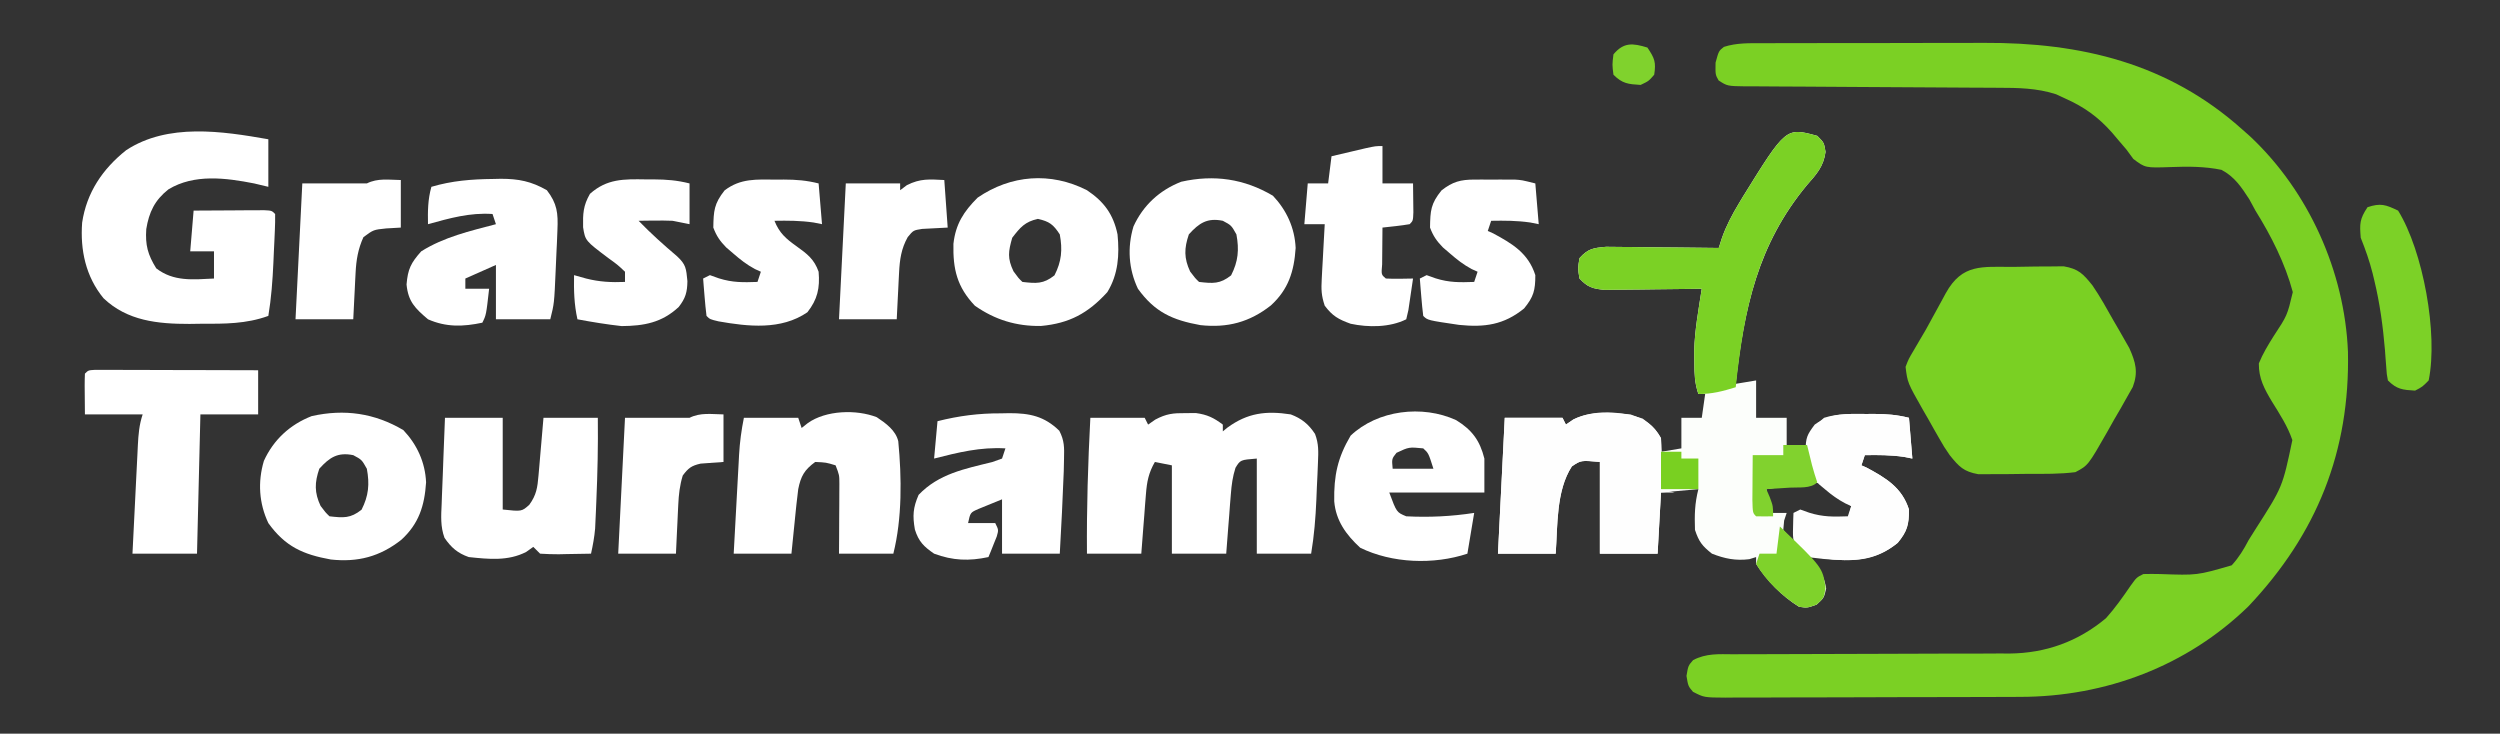
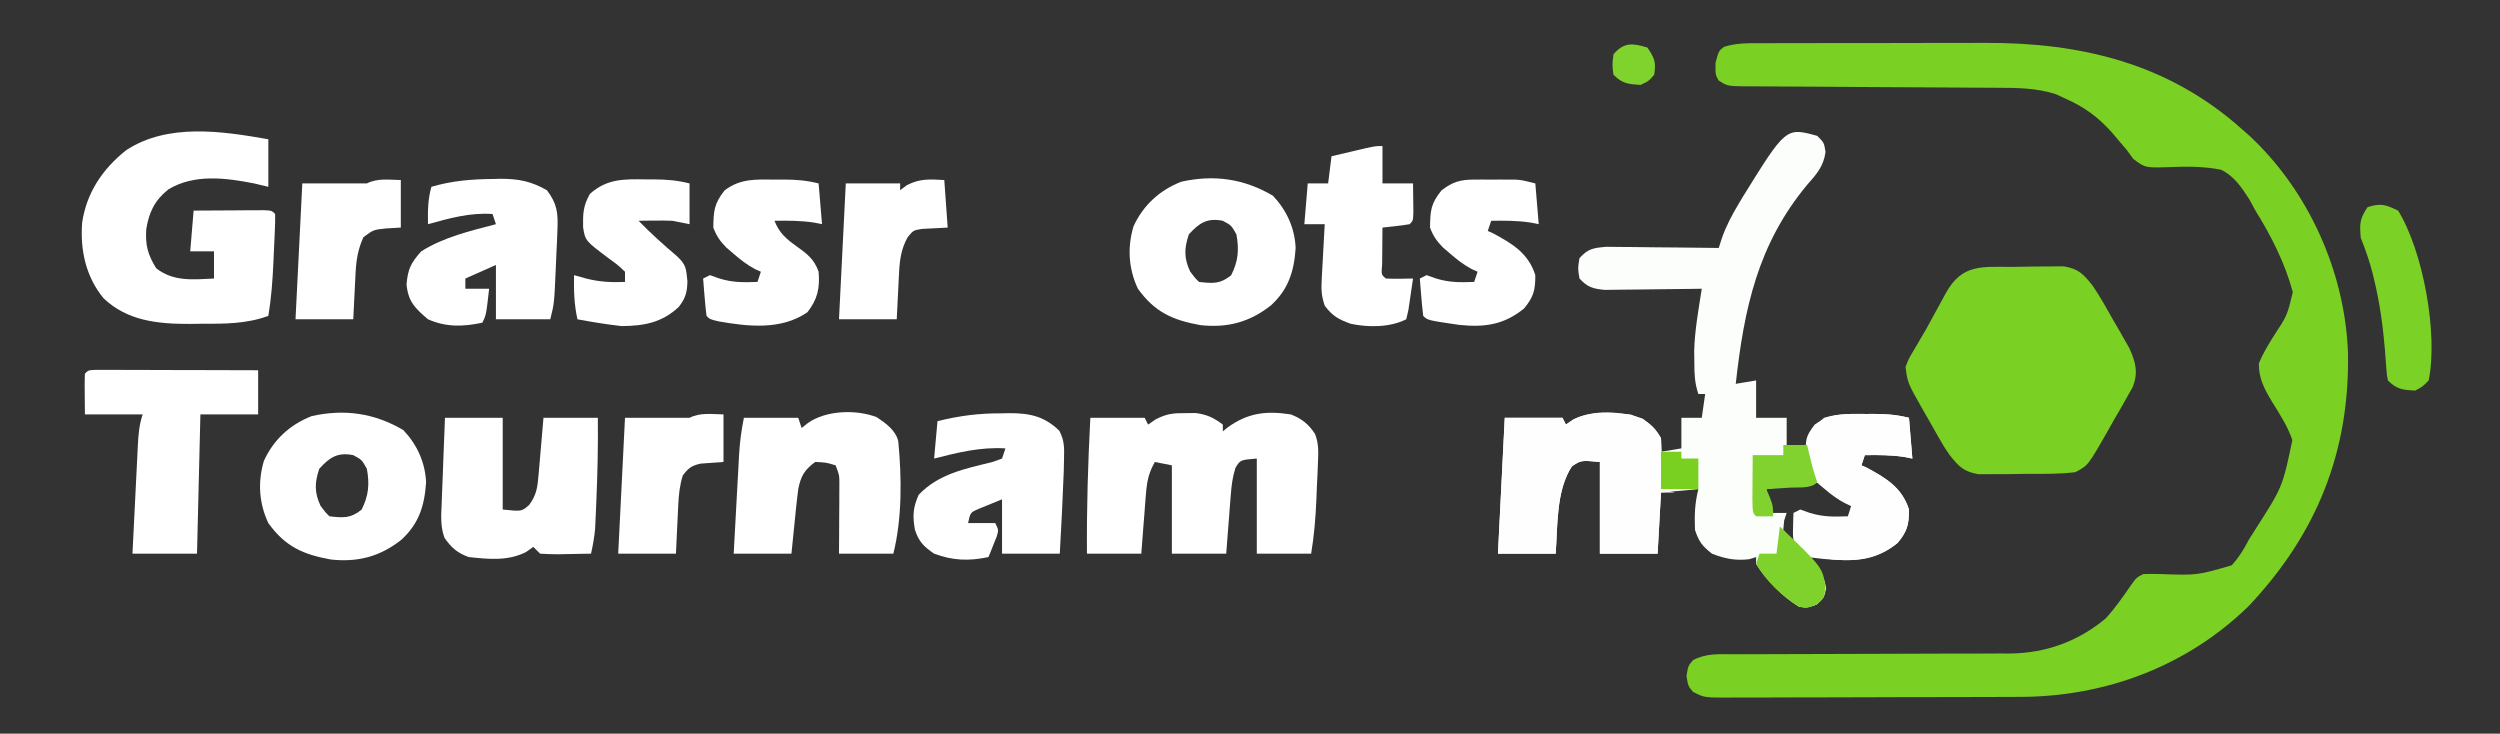
<svg xmlns="http://www.w3.org/2000/svg" version="1.1" width="736" height="216">
  <rect width="100%" height="100%" fill="#333333" stroke="none" />
  <path d="M0 0 C1.321 -0.008 1.321 -0.008 2.668 -0.015 C5.584 -0.029 8.499 -0.028 11.415 -0.026 C13.454 -0.03 15.493 -0.034 17.531 -0.039 C21.814 -0.047 26.097 -0.046 30.38 -0.041 C35.825 -0.035 41.268 -0.052 46.712 -0.075 C50.931 -0.09 55.15 -0.091 59.368 -0.088 C61.372 -0.088 63.376 -0.093 65.38 -0.104 C93.899 -0.23 119.545 5.88 141.279 25.275 C142.098 26 142.918 26.726 143.763 27.474 C160.95 43.62 171.555 67.224 172.517 90.822 C173.14 120.077 163.415 144.439 143.216 165.775 C125.109 183.408 101.135 192.406 76 192.436 C74.487 192.443 74.487 192.443 72.943 192.451 C69.624 192.465 66.305 192.472 62.986 192.478 C60.673 192.484 58.361 192.489 56.049 192.495 C51.212 192.506 46.374 192.511 41.537 192.515 C35.332 192.52 29.128 192.544 22.924 192.573 C18.154 192.591 13.383 192.597 8.612 192.598 C6.324 192.601 4.036 192.609 1.748 192.622 C-1.445 192.639 -4.638 192.638 -7.832 192.631 C-9.252 192.645 -9.252 192.645 -10.702 192.659 C-17.055 192.618 -17.055 192.618 -20.308 190.94 C-21.721 189.275 -21.721 189.275 -22.221 186.275 C-21.721 183.275 -21.721 183.275 -20.271 181.611 C-16.396 179.58 -12.744 179.86 -8.43 179.89 C-7.019 179.882 -7.019 179.882 -5.58 179.874 C-3.539 179.864 -1.497 179.861 0.545 179.864 C3.783 179.868 7.02 179.854 10.258 179.836 C17.14 179.799 24.022 179.785 30.904 179.775 C38.86 179.763 46.816 179.741 54.772 179.695 C57.95 179.681 61.128 179.685 64.307 179.69 C66.275 179.681 68.243 179.671 70.211 179.659 C71.085 179.666 71.959 179.672 72.86 179.678 C83.558 179.573 93.041 176.159 101.279 169.275 C103.96 166.286 106.231 163.06 108.501 159.751 C110.279 157.275 110.279 157.275 112.279 156.275 C113.926 156.228 115.576 156.237 117.224 156.275 C128.095 156.665 128.095 156.665 138.298 153.7 C140.431 151.35 141.811 149.09 143.279 146.275 C143.954 145.201 144.63 144.127 145.325 143.021 C153.257 130.649 153.257 130.649 156.15 116.837 C154.755 112.735 152.431 109.196 150.161 105.534 C147.897 101.753 146.245 98.721 146.279 94.275 C147.439 91.397 149.007 88.836 150.654 86.212 C154.64 80.164 154.64 80.164 156.279 73.275 C154.018 64.793 149.902 56.699 145.279 49.275 C144.686 48.18 144.093 47.086 143.482 45.958 C141.148 42.351 139.114 39.29 135.279 37.275 C130.34 36.263 125.412 36.261 120.39 36.458 C112.873 36.718 112.873 36.718 109.345 34.083 C108.663 33.156 107.981 32.23 107.279 31.275 C106.572 30.45 105.866 29.625 105.138 28.775 C104.442 27.95 103.746 27.125 103.029 26.275 C98.909 21.661 94.9 18.783 89.279 16.275 C88.392 15.862 87.505 15.45 86.591 15.025 C80.944 13.193 75.344 13.125 69.475 13.117 C68.611 13.112 67.747 13.107 66.857 13.102 C64.989 13.091 63.121 13.082 61.253 13.075 C58.299 13.064 55.345 13.044 52.39 13.022 C43.994 12.961 35.597 12.907 27.2 12.873 C22.058 12.852 16.916 12.817 11.774 12.773 C9.814 12.758 7.854 12.75 5.895 12.746 C3.161 12.742 0.428 12.718 -2.306 12.691 C-3.118 12.694 -3.93 12.697 -4.767 12.7 C-10.184 12.62 -10.184 12.62 -12.751 10.971 C-13.721 9.275 -13.721 9.275 -13.659 5.712 C-12.721 2.275 -12.721 2.275 -11.208 1.077 C-7.507 -0.117 -3.849 -0.012 0 0 Z " fill="#7BD024" transform="translate(518.721,12.725)" />
  <path d="M0 0 C2 2 2 2 2.438 4.723 C1.864 9.02 -0.231 11.297 -3 14.438 C-17.526 31.943 -21.531 50.805 -24 73 C-22.02 72.67 -20.04 72.34 -18 72 C-18 75.63 -18 79.26 -18 83 C-15.03 83 -12.06 83 -9 83 C-9 85.64 -9 88.28 -9 91 C-7.02 91 -5.04 91 -3 91 C-2.917 90.422 -2.835 89.845 -2.75 89.25 C-1.768 86.304 -0.377 84.97 2 83 C6.103 81.686 10.235 81.853 14.5 81.875 C15.639 81.869 15.639 81.869 16.801 81.863 C20.435 81.87 23.451 82.113 27 83 C27.495 88.94 27.495 88.94 28 95 C27.175 94.835 26.35 94.67 25.5 94.5 C21.587 93.941 17.948 93.932 14 94 C13.505 95.485 13.505 95.485 13 97 C13.516 97.227 14.031 97.454 14.562 97.688 C20.265 100.758 24.931 103.534 27 110 C27 114.44 26.521 116.366 23.688 119.812 C17.035 125.228 10.244 125.312 1.938 124.562 C0.291 124.384 -1.356 124.2 -3 124 C-2.175 124.866 -1.35 125.733 -0.5 126.625 C1.485 129.024 2.002 130.01 2.625 133.188 C2 136 2 136 -0.188 138 C-3 139 -3 139 -5.375 138.625 C-10.349 135.546 -14.876 130.962 -18 126 C-18 125.34 -18 124.68 -18 124 C-18.99 124.309 -18.99 124.309 -20 124.625 C-24.012 125.126 -27.248 124.476 -31 123 C-33.894 120.7 -34.828 119.517 -36 116 C-36.142 111.541 -36.087 108.348 -35 104 C-38.63 104.33 -42.26 104.66 -46 105 C-46.33 110.94 -46.66 116.88 -47 123 C-52.61 123 -58.22 123 -64 123 C-64 114.09 -64 105.18 -64 96 C-69.57 95.496 -69.57 95.496 -72.25 97.312 C-76.897 104.448 -76.418 114.757 -77 123 C-82.61 123 -88.22 123 -94 123 C-93.34 109.8 -92.68 96.6 -92 83 C-86.39 83 -80.78 83 -75 83 C-74.505 83.99 -74.505 83.99 -74 85 C-73.278 84.505 -72.556 84.01 -71.812 83.5 C-66.628 80.902 -60.623 81.471 -55 82 C-50.778 83.456 -48.162 85.036 -46 89 C-46 90.32 -46 91.64 -46 93 C-43.03 92.505 -43.03 92.505 -40 92 C-40 89.03 -40 86.06 -40 83 C-38.02 83 -36.04 83 -34 83 C-33.67 80.69 -33.34 78.38 -33 76 C-33.66 76 -34.32 76 -35 76 C-36.104 72.689 -36.168 70.174 -36.188 66.688 C-36.202 65.578 -36.216 64.468 -36.23 63.324 C-36.071 57.17 -34.937 51.073 -34 45 C-35.423 45.024 -35.423 45.024 -36.874 45.048 C-40.4 45.099 -43.926 45.136 -47.452 45.165 C-48.977 45.18 -50.502 45.2 -52.026 45.226 C-54.221 45.263 -56.415 45.28 -58.609 45.293 C-59.929 45.309 -61.249 45.324 -62.608 45.341 C-66.155 44.984 -67.58 44.574 -70 42 C-70.5 39 -70.5 39 -70 36 C-67.482 33.2 -65.944 32.995 -62.149 32.659 C-60.605 32.66 -59.06 32.677 -57.516 32.707 C-56.7 32.711 -55.884 32.716 -55.044 32.72 C-52.446 32.737 -49.848 32.774 -47.25 32.812 C-45.486 32.828 -43.721 32.841 -41.957 32.854 C-37.638 32.887 -33.319 32.938 -29 33 C-28.707 32.081 -28.413 31.162 -28.111 30.215 C-26.828 26.501 -25.07 23.232 -23.062 19.875 C-22.676 19.228 -22.289 18.58 -21.89 17.914 C-9.219 -2.535 -9.219 -2.535 0 0 Z M-8.125 103 C-10.047 103.278 -10.047 103.278 -12.008 103.562 C-13.489 103.779 -13.489 103.779 -15 104 C-14.344 107.61 -14.344 107.61 -13 111 C-11.68 111 -10.36 111 -9 111 C-9.248 111.743 -9.495 112.485 -9.75 113.25 C-9.832 114.157 -9.915 115.065 -10 116 C-8.166 118.335 -8.166 118.335 -6 120 C-6 117.03 -6 114.06 -6 111 C-5.01 111.33 -4.02 111.66 -3 112 C1.086 113.187 4.763 113.149 9 113 C9.33 111.68 9.66 110.36 10 109 C8.546 107.828 7.087 106.662 5.625 105.5 C4.813 104.85 4.001 104.201 3.164 103.531 C-0.44 100.981 -3.882 102.383 -8.125 103 Z " fill="#FCFEFB" transform="translate(535,40)" />
  <path d="M0 0 C2.237 -0.012 4.472 -0.061 6.708 -0.112 C8.137 -0.121 9.565 -0.128 10.994 -0.133 C12.289 -0.147 13.584 -0.16 14.919 -0.174 C19.298 0.585 20.622 2.006 23.376 5.426 C25.683 8.775 27.63 12.322 29.626 15.863 C30.439 17.256 30.439 17.256 31.267 18.677 C31.783 19.583 32.298 20.489 32.83 21.422 C33.295 22.238 33.761 23.055 34.241 23.896 C36.117 28.074 36.923 30.982 35.268 35.354 C34.419 36.849 34.419 36.849 33.552 38.375 C32.935 39.47 32.319 40.565 31.683 41.693 C31.025 42.822 30.367 43.95 29.689 45.113 C29.05 46.253 28.412 47.393 27.753 48.568 C22.11 58.449 22.11 58.449 18.376 60.426 C13.824 61.003 9.261 60.941 4.677 60.927 C2.449 60.926 0.224 60.967 -2.004 61.011 C-3.428 61.017 -4.852 61.019 -6.276 61.019 C-7.565 61.026 -8.854 61.033 -10.182 61.041 C-14.541 60.262 -15.876 58.833 -18.624 55.426 C-20.277 53.01 -20.277 53.01 -21.702 50.519 C-22.222 49.61 -22.743 48.702 -23.28 47.765 C-23.806 46.828 -24.332 45.891 -24.874 44.926 C-25.415 43.988 -25.956 43.051 -26.514 42.086 C-31.057 34.078 -31.057 34.078 -31.624 29.426 C-30.725 27.094 -30.725 27.094 -29.249 24.613 C-28.698 23.669 -28.148 22.726 -27.581 21.754 C-26.612 20.106 -26.612 20.106 -25.624 18.426 C-24.852 17.027 -24.085 15.626 -23.323 14.222 C-22.527 12.769 -21.732 11.316 -20.936 9.863 C-20.556 9.16 -20.176 8.457 -19.784 7.733 C-14.915 -1.037 -9.059 0.023 0 0 Z " fill="#7AD023" transform="translate(592.624,78.574)" />
  <path d="M0 0 C1.011 -0.008 2.021 -0.015 3.062 -0.023 C6.395 0.429 8.326 1.359 11 3.375 C11 4.035 11 4.695 11 5.375 C11.438 5.014 11.877 4.653 12.328 4.281 C18.304 -0.091 23.725 -0.739 31 0.375 C34.188 1.583 36.257 3.236 38.148 6.135 C39.257 9.051 39.145 11.347 39.012 14.461 C38.965 15.639 38.918 16.817 38.869 18.031 C38.809 19.258 38.749 20.486 38.688 21.75 C38.639 22.969 38.591 24.189 38.541 25.445 C38.306 30.888 37.899 35.981 37 41.375 C31.72 41.375 26.44 41.375 21 41.375 C21 32.135 21 22.895 21 13.375 C16.155 13.761 16.155 13.761 14.727 16.099 C13.894 18.706 13.58 21.067 13.367 23.797 C13.283 24.822 13.2 25.846 13.113 26.902 C13.035 27.966 12.956 29.029 12.875 30.125 C12.789 31.204 12.702 32.283 12.613 33.395 C12.401 36.054 12.2 38.714 12 41.375 C6.72 41.375 1.44 41.375 -4 41.375 C-4 32.795 -4 24.215 -4 15.375 C-6.475 14.88 -6.475 14.88 -9 14.375 C-10.838 17.553 -11.349 20.152 -11.633 23.797 C-11.717 24.822 -11.8 25.846 -11.887 26.902 C-12.005 28.498 -12.005 28.498 -12.125 30.125 C-12.211 31.204 -12.298 32.283 -12.387 33.395 C-12.599 36.054 -12.8 38.714 -13 41.375 C-18.28 41.375 -23.56 41.375 -29 41.375 C-29.11 28.003 -28.699 14.728 -28 1.375 C-22.72 1.375 -17.44 1.375 -12 1.375 C-11.67 2.035 -11.34 2.695 -11 3.375 C-10.299 2.888 -9.598 2.4 -8.875 1.898 C-5.627 0.177 -3.648 -0.028 0 0 Z " fill="#FFFFFF" transform="translate(349,121.625)" />
  <path d="M0 0 C0 4.62 0 9.24 0 14 C-1.382 13.67 -2.764 13.34 -4.188 13 C-12.557 11.362 -21.814 10.144 -29.414 14.746 C-33.46 17.945 -35.125 21.462 -35.938 26.438 C-36.256 31.159 -35.5 33.968 -33 38 C-27.889 41.961 -22.162 41.296 -16 41 C-16 38.36 -16 35.72 -16 33 C-18.31 33 -20.62 33 -23 33 C-22.67 29.04 -22.34 25.08 -22 21 C-18.187 20.973 -14.375 20.953 -10.562 20.938 C-9.474 20.929 -8.385 20.921 -7.264 20.912 C-6.229 20.909 -5.195 20.906 -4.129 20.902 C-3.171 20.897 -2.212 20.892 -1.225 20.886 C1 21 1 21 2 22 C2.029 23.628 1.987 25.257 1.914 26.883 C1.87 27.886 1.826 28.889 1.781 29.922 C1.73 30.979 1.678 32.036 1.625 33.125 C1.581 34.159 1.537 35.193 1.492 36.258 C1.248 41.567 0.876 46.757 0 52 C-6.566 54.385 -12.879 54.332 -19.812 54.312 C-20.937 54.329 -22.062 54.345 -23.221 54.361 C-32.537 54.367 -41.519 53.491 -48.531 46.793 C-53.765 40.404 -55.417 32.617 -54.816 24.527 C-53.49 15.678 -48.807 8.754 -41.855 3.215 C-29.578 -4.823 -13.592 -2.39 0 0 Z " fill="#FFFFFF" transform="translate(79,41)" />
  <path d="M0 0 C2.515 1.854 3.821 3.043 5.375 5.75 C5.588 8.423 5.66 10.843 5.562 13.5 C5.542 14.546 5.542 14.546 5.521 15.613 C5.486 17.326 5.432 19.038 5.375 20.75 C6.695 21.08 8.015 21.41 9.375 21.75 C8.055 21.75 6.735 21.75 5.375 21.75 C5.045 27.69 4.715 33.63 4.375 39.75 C-1.235 39.75 -6.845 39.75 -12.625 39.75 C-12.625 30.84 -12.625 21.93 -12.625 12.75 C-18.195 12.246 -18.195 12.246 -20.875 14.062 C-25.522 21.198 -25.043 31.507 -25.625 39.75 C-31.235 39.75 -36.845 39.75 -42.625 39.75 C-41.965 26.55 -41.305 13.35 -40.625 -0.25 C-35.015 -0.25 -29.405 -0.25 -23.625 -0.25 C-23.295 0.41 -22.965 1.07 -22.625 1.75 C-21.903 1.255 -21.181 0.76 -20.438 0.25 C-14.328 -2.812 -6.271 -2.162 0 0 Z " fill="#FEFEFE" transform="translate(483.625,123.25)" />
  <path d="M0 0 C2.686 1.798 5.572 3.861 6.332 7.074 C7.358 17.738 7.493 29.735 4.883 40.176 C-0.397 40.176 -5.677 40.176 -11.117 40.176 C-11.1 37.738 -11.1 37.738 -11.082 35.25 C-11.073 33.121 -11.064 30.992 -11.055 28.863 C-11.046 27.791 -11.038 26.72 -11.029 25.615 C-11.026 24.587 -11.023 23.559 -11.02 22.5 C-11.014 21.552 -11.009 20.604 -11.004 19.628 C-11.012 17.037 -11.012 17.037 -12.117 14.176 C-14.918 13.319 -14.918 13.319 -18.117 13.176 C-21.323 15.515 -22.358 17.382 -23.117 21.176 C-23.322 22.688 -23.498 24.204 -23.652 25.723 C-23.739 26.567 -23.826 27.411 -23.916 28.281 C-24.003 29.154 -24.09 30.027 -24.18 30.926 C-24.271 31.814 -24.361 32.702 -24.455 33.617 C-24.678 35.803 -24.898 37.989 -25.117 40.176 C-30.727 40.176 -36.337 40.176 -42.117 40.176 C-41.854 35.283 -41.589 30.39 -41.318 25.497 C-41.226 23.833 -41.136 22.17 -41.047 20.507 C-40.919 18.111 -40.786 15.716 -40.652 13.32 C-40.614 12.581 -40.575 11.841 -40.535 11.079 C-40.32 7.312 -39.862 3.898 -39.117 0.176 C-33.837 0.176 -28.557 0.176 -23.117 0.176 C-22.787 1.166 -22.457 2.156 -22.117 3.176 C-21.519 2.701 -20.921 2.227 -20.305 1.738 C-14.996 -2.054 -6.021 -2.344 0 0 Z " fill="#FFFFFF" transform="translate(258.117,122.824)" />
  <path d="M0 0 C5.61 0 11.22 0 17 0 C17 8.91 17 17.82 17 27 C22.582 27.604 22.582 27.604 24.812 25.625 C26.936 22.719 27.229 20.539 27.535 16.992 C27.622 16.006 27.709 15.02 27.799 14.004 C27.886 12.971 27.973 11.939 28.062 10.875 C28.153 9.835 28.244 8.794 28.338 7.723 C28.562 5.149 28.782 2.574 29 0 C34.28 0 39.56 0 45 0 C45.1 8.186 44.918 16.322 44.562 24.5 C44.523 25.455 44.484 26.411 44.444 27.395 C44.402 28.306 44.36 29.217 44.316 30.156 C44.28 30.969 44.243 31.782 44.205 32.619 C43.988 35.136 43.539 37.534 43 40 C40.541 40.054 38.084 40.094 35.625 40.125 C34.926 40.142 34.228 40.159 33.508 40.176 C31.671 40.193 29.834 40.103 28 40 C27.34 39.34 26.68 38.68 26 38 C25.318 38.486 24.636 38.972 23.934 39.473 C18.629 42.235 12.829 41.622 7 41 C3.738 39.858 1.836 38.219 -0.142 35.335 C-1.361 32.017 -1.136 28.865 -0.977 25.391 C-0.952 24.664 -0.927 23.937 -0.901 23.188 C-0.819 20.875 -0.722 18.563 -0.625 16.25 C-0.567 14.678 -0.509 13.107 -0.453 11.535 C-0.315 7.689 -0.157 3.845 0 0 Z " fill="#FFFFFF" transform="translate(131,123)" />
-   <path d="M0 0 C2 2 2 2 2.438 4.723 C1.864 9.02 -0.231 11.297 -3 14.438 C-17.862 32.347 -21.596 51.349 -24 74 C-27.877 75.193 -30.916 76 -35 76 C-36.104 72.689 -36.168 70.174 -36.188 66.688 C-36.202 65.578 -36.216 64.468 -36.23 63.324 C-36.071 57.17 -34.937 51.073 -34 45 C-35.423 45.024 -35.423 45.024 -36.874 45.048 C-40.4 45.099 -43.926 45.136 -47.452 45.165 C-48.977 45.18 -50.502 45.2 -52.026 45.226 C-54.221 45.263 -56.415 45.28 -58.609 45.293 C-59.929 45.309 -61.249 45.324 -62.608 45.341 C-66.155 44.984 -67.58 44.574 -70 42 C-70.5 39 -70.5 39 -70 36 C-67.482 33.2 -65.944 32.995 -62.149 32.659 C-60.605 32.66 -59.06 32.677 -57.516 32.707 C-56.7 32.711 -55.884 32.716 -55.044 32.72 C-52.446 32.737 -49.848 32.774 -47.25 32.812 C-45.486 32.828 -43.721 32.841 -41.957 32.854 C-37.638 32.887 -33.319 32.938 -29 33 C-28.707 32.081 -28.413 31.162 -28.111 30.215 C-26.828 26.501 -25.07 23.232 -23.062 19.875 C-22.676 19.228 -22.289 18.58 -21.89 17.914 C-9.219 -2.535 -9.219 -2.535 0 0 Z " fill="#7BD125" transform="translate(535,40)" />
-   <path d="M0 0 C5.011 3.34 7.778 7.107 9 13 C9.591 19.042 9.23 24.738 6 30 C0.333 36.231 -5.189 39.201 -13.535 39.965 C-20.823 40.069 -27.064 38.155 -33 34 C-38.26 28.456 -39.473 23.248 -39.312 15.785 C-38.658 9.948 -36.286 6.286 -32.188 2.188 C-22.429 -4.509 -10.732 -5.464 0 0 Z M-22 14 C-23.161 18.063 -23.46 20.037 -21.625 23.875 C-20.172 25.872 -20.172 25.872 -19 27 C-14.932 27.461 -12.83 27.66 -9.562 25.062 C-7.464 20.95 -7.163 17.533 -8 13 C-9.939 10.055 -11.024 9.225 -14.438 8.438 C-18.243 9.273 -19.655 10.938 -22 14 Z " fill="#FFFFFF" transform="translate(320,56)" />
  <path d="M0 0 C4.024 4.247 6.428 9.483 6.688 15.375 C6.235 22.269 4.569 27.589 -0.625 32.312 C-6.895 37.24 -13.385 38.957 -21.344 38.094 C-29.524 36.615 -34.761 34.304 -39.75 27.375 C-42.504 21.55 -42.904 15.263 -41.062 9.059 C-38.239 2.858 -33.4 -1.625 -26.996 -4.121 C-17.305 -6.295 -8.439 -4.987 0 0 Z M-24.75 11.375 C-26.148 15.457 -26.209 18.394 -24.375 22.312 C-22.914 24.251 -22.914 24.251 -21.75 25.375 C-17.682 25.836 -15.58 26.035 -12.312 23.438 C-10.214 19.325 -9.913 15.908 -10.75 11.375 C-12.253 8.703 -12.253 8.703 -14.75 7.375 C-19.296 6.442 -21.722 8.01 -24.75 11.375 Z " fill="#FFFFFF" transform="translate(118.75,126.625)" />
  <path d="M0 0 C4.024 4.247 6.428 9.483 6.688 15.375 C6.235 22.269 4.569 27.589 -0.625 32.312 C-6.895 37.24 -13.385 38.957 -21.344 38.094 C-29.524 36.615 -34.761 34.304 -39.75 27.375 C-42.504 21.55 -42.904 15.263 -41.062 9.059 C-38.239 2.858 -33.4 -1.625 -26.996 -4.121 C-17.305 -6.295 -8.439 -4.987 0 0 Z M-24.75 11.375 C-26.148 15.457 -26.209 18.394 -24.375 22.312 C-22.914 24.251 -22.914 24.251 -21.75 25.375 C-17.682 25.836 -15.58 26.035 -12.312 23.438 C-10.214 19.325 -9.913 15.908 -10.75 11.375 C-12.253 8.703 -12.253 8.703 -14.75 7.375 C-19.296 6.442 -21.722 8.01 -24.75 11.375 Z " fill="#FFFFFF" transform="translate(374.75,57.625)" />
  <path d="M0 0 C0.886 0.002 1.772 0.004 2.685 0.007 C3.686 0.007 4.687 0.007 5.718 0.007 C6.807 0.012 7.895 0.017 9.017 0.023 C10.679 0.025 10.679 0.025 12.375 0.027 C15.932 0.033 19.488 0.045 23.044 0.058 C25.448 0.063 27.853 0.067 30.257 0.071 C36.165 0.082 42.073 0.1 47.982 0.12 C47.982 4.41 47.982 8.7 47.982 13.12 C42.372 13.12 36.762 13.12 30.982 13.12 C30.652 26.65 30.322 40.18 29.982 54.12 C23.712 54.12 17.442 54.12 10.982 54.12 C11.244 48.763 11.509 43.406 11.781 38.05 C11.873 36.227 11.963 34.405 12.052 32.582 C12.179 29.963 12.312 27.344 12.446 24.726 C12.485 23.91 12.524 23.094 12.563 22.254 C12.734 19.006 12.948 16.221 13.982 13.12 C8.372 13.12 2.762 13.12 -3.018 13.12 C-3.116 3.843 -3.116 3.843 -3.018 1.12 C-2.018 0.12 -2.018 0.12 0 0 Z " fill="#FFFFFF" transform="translate(28.018,108.88)" />
  <path d="M0 0 C0.815 -0.016 1.631 -0.032 2.471 -0.049 C8.419 -0.054 12.747 0.812 17.172 5.125 C18.68 8.017 18.641 10.054 18.562 13.312 C18.524 15.142 18.524 15.142 18.484 17.008 C18.183 25.114 17.769 33.214 17.312 41.312 C11.703 41.312 6.093 41.312 0.312 41.312 C0.312 36.032 0.312 30.753 0.312 25.312 C-1.884 26.21 -1.884 26.21 -4.125 27.125 C-4.949 27.461 -5.772 27.798 -6.621 28.145 C-9.021 29.197 -9.021 29.197 -9.688 32.312 C-7.048 32.312 -4.407 32.312 -1.688 32.312 C-0.688 34.312 -0.688 34.312 -1.246 36.258 C-1.536 36.977 -1.826 37.696 -2.125 38.438 C-2.412 39.162 -2.7 39.886 -2.996 40.633 C-3.224 41.187 -3.452 41.741 -3.688 42.312 C-9.406 43.529 -14.16 43.372 -19.688 41.312 C-22.727 39.223 -24.242 37.74 -25.348 34.195 C-26.05 30.144 -25.907 27.818 -24.25 24 C-18.327 17.788 -10.655 16.338 -2.566 14.34 C-1.616 14.001 -0.666 13.662 0.312 13.312 C0.642 12.322 0.973 11.332 1.312 10.312 C-6.037 9.88 -12.59 11.495 -19.688 13.312 C-19.358 9.682 -19.027 6.053 -18.688 2.312 C-12.338 0.714 -6.538 -0.026 0 0 Z " fill="#FFFFFF" transform="translate(294.688,121.688)" />
  <path d="M0 0 C0.764 -0.017 1.527 -0.035 2.314 -0.053 C7.565 -0.048 11.286 0.686 15.875 3.312 C18.918 7.265 19.201 10.088 18.984 15.004 C18.934 16.278 18.884 17.552 18.832 18.865 C18.798 19.524 18.764 20.182 18.729 20.86 C18.625 22.872 18.543 24.884 18.465 26.896 C18.04 36.652 18.04 36.652 16.875 41.312 C11.595 41.312 6.315 41.312 0.875 41.312 C0.875 36.032 0.875 30.753 0.875 25.312 C-2.095 26.633 -5.065 27.953 -8.125 29.312 C-8.125 30.302 -8.125 31.293 -8.125 32.312 C-5.815 32.312 -3.505 32.312 -1.125 32.312 C-2 40.062 -2 40.062 -3.125 42.312 C-8.794 43.506 -13.74 43.683 -19.125 41.312 C-22.944 38.062 -24.955 36.082 -25.438 31.062 C-25.058 26.509 -24.153 24.719 -21.125 21.312 C-14.389 17.071 -6.76 15.328 0.875 13.312 C0.545 12.322 0.215 11.332 -0.125 10.312 C-6.8 9.857 -12.719 11.545 -19.125 13.312 C-19.199 9.443 -19.172 6.039 -18.125 2.312 C-12.052 0.513 -6.295 0.067 0 0 Z " fill="#FFFFFF" transform="translate(145.125,52.688)" />
-   <path d="M0 0 C4.674 2.875 6.978 5.974 8.312 11.312 C8.312 14.613 8.312 17.913 8.312 21.312 C-0.927 21.312 -10.168 21.312 -19.688 21.312 C-17.521 27.146 -17.521 27.146 -14.688 28.312 C-7.953 28.665 -1.345 28.337 5.312 27.312 C4.652 31.273 3.993 35.233 3.312 39.312 C-6.593 42.614 -18.871 42.17 -28.25 37.562 C-32.384 33.746 -35.41 29.618 -35.891 23.895 C-36.019 16.321 -34.902 11.06 -31.062 4.562 C-23.109 -2.972 -9.959 -4.569 0 0 Z M-17.562 9.625 C-18.965 11.391 -18.965 11.391 -18.688 14.312 C-14.727 14.312 -10.768 14.312 -6.688 14.312 C-8.14 9.728 -8.14 9.728 -9.688 8.312 C-13.879 7.898 -13.879 7.898 -17.562 9.625 Z " fill="#FFFFFF" transform="translate(428.688,123.688)" />
  <path d="M0 0 C0 3.63 0 7.26 0 11 C2.97 11 5.94 11 9 11 C9.027 12.812 9.046 14.625 9.062 16.438 C9.074 17.447 9.086 18.456 9.098 19.496 C9 22 9 22 8 23 C5.345 23.455 2.678 23.702 0 24 C-0.027 26.312 -0.046 28.625 -0.062 30.938 C-0.074 32.225 -0.086 33.513 -0.098 34.84 C-0.365 37.863 -0.365 37.863 1 39 C3.671 39.141 6.324 39.042 9 39 C8.719 40.981 8.425 42.96 8.125 44.938 C7.963 46.04 7.8 47.142 7.633 48.277 C7.424 49.176 7.215 50.074 7 51 C2.158 53.421 -4.157 53.431 -9.375 52.312 C-13.008 50.997 -14.692 50.047 -17 47 C-18.01 43.969 -18.05 42.256 -17.879 39.113 C-17.831 38.175 -17.782 37.238 -17.732 36.271 C-17.676 35.295 -17.62 34.319 -17.562 33.312 C-17.51 32.324 -17.458 31.336 -17.404 30.318 C-17.275 27.879 -17.14 25.439 -17 23 C-18.98 23 -20.96 23 -23 23 C-22.67 19.04 -22.34 15.08 -22 11 C-20.02 11 -18.04 11 -16 11 C-15.67 8.36 -15.34 5.72 -15 3 C-12.876 2.497 -10.75 1.998 -8.625 1.5 C-7.442 1.222 -6.258 0.943 -5.039 0.656 C-2 0 -2 0 0 0 Z " fill="#FFFFFF" transform="translate(407,43)" />
  <path d="M0 0 C0.759 -0.004 1.519 -0.008 2.301 -0.012 C5.935 -0.005 8.951 0.238 12.5 1.125 C12.995 7.065 12.995 7.065 13.5 13.125 C12.675 12.96 11.85 12.795 11 12.625 C7.087 12.066 3.448 12.057 -0.5 12.125 C0.963 15.751 2.847 17.373 6 19.625 C9.123 21.856 11.215 23.446 12.5 27.125 C12.913 31.934 12.181 35.26 9.188 39.062 C1.455 44.365 -8.259 43.272 -16.98 41.73 C-19.5 41.125 -19.5 41.125 -20.5 40.125 C-20.734 38.276 -20.913 36.42 -21.062 34.562 C-21.146 33.551 -21.23 32.539 -21.316 31.496 C-21.377 30.714 -21.438 29.931 -21.5 29.125 C-20.84 28.795 -20.18 28.465 -19.5 28.125 C-18.634 28.434 -17.767 28.744 -16.875 29.062 C-12.825 30.338 -9.725 30.271 -5.5 30.125 C-5.17 29.135 -4.84 28.145 -4.5 27.125 C-5.075 26.865 -5.65 26.604 -6.242 26.336 C-8.668 25.035 -10.551 23.556 -12.625 21.75 C-13.308 21.165 -13.991 20.58 -14.695 19.977 C-16.555 18.069 -17.571 16.613 -18.5 14.125 C-18.421 9.171 -18.27 7.103 -15.188 3.188 C-10.466 -0.436 -5.779 -0.029 0 0 Z " fill="#FFFFFF" transform="translate(228.5,52.875)" />
  <path d="M0 0 C0.802 0.001 1.605 0.001 2.432 0.002 C6.226 0.03 9.204 0.254 12.938 1.188 C12.938 5.147 12.938 9.107 12.938 13.188 C10.463 12.693 10.463 12.693 7.938 12.188 C6.168 12.123 4.396 12.101 2.625 12.125 C1.3 12.139 1.3 12.139 -0.051 12.152 C-1.047 12.17 -1.047 12.17 -2.062 12.188 C1.537 15.9 5.321 19.293 9.266 22.637 C11.908 25.087 11.941 26.227 12.312 29.938 C12.271 33.18 11.759 35.005 9.75 37.562 C4.81 42.173 -0.44 43.139 -7.062 43.188 C-11.432 42.701 -15.742 41.996 -20.062 41.188 C-21.055 36.723 -21.14 32.745 -21.062 28.188 C-19.887 28.517 -18.711 28.848 -17.5 29.188 C-13.561 30.184 -10.111 30.356 -6.062 30.188 C-6.062 29.198 -6.062 28.207 -6.062 27.188 C-8.22 25.149 -8.22 25.149 -10.938 23.188 C-17.762 18.055 -17.762 18.055 -18.398 14.102 C-18.466 10.117 -18.399 7.773 -16.375 4.25 C-11.361 -0.222 -6.392 -0.098 0 0 Z " fill="#FFFFFF" transform="translate(190.062,52.812)" />
  <path d="M0 0 C0.784 -0.001 1.569 -0.003 2.377 -0.004 C3.6 0.002 3.6 0.002 4.848 0.008 C5.659 0.004 6.471 0 7.307 -0.004 C8.092 -0.003 8.878 -0.001 9.688 0 C10.759 0.002 10.759 0.002 11.851 0.003 C13.91 0.133 13.91 0.133 17.91 1.133 C18.405 7.073 18.405 7.073 18.91 13.133 C18.085 12.968 17.26 12.803 16.41 12.633 C12.497 12.074 8.858 12.065 4.91 12.133 C4.58 13.123 4.25 14.113 3.91 15.133 C4.426 15.36 4.941 15.587 5.473 15.82 C11.175 18.891 15.841 21.667 17.91 28.133 C17.91 32.573 17.432 34.499 14.598 37.945 C8.666 42.774 2.98 43.549 -4.531 42.781 C-13.806 41.417 -13.806 41.417 -15.09 40.133 C-15.323 38.284 -15.503 36.428 -15.652 34.57 C-15.736 33.558 -15.82 32.546 -15.906 31.504 C-15.967 30.721 -16.027 29.939 -16.09 29.133 C-15.43 28.803 -14.77 28.473 -14.09 28.133 C-13.224 28.442 -12.357 28.752 -11.465 29.07 C-7.415 30.345 -4.315 30.279 -0.09 30.133 C0.24 29.143 0.57 28.153 0.91 27.133 C0.335 26.872 -0.24 26.612 -0.832 26.344 C-3.258 25.043 -5.14 23.564 -7.215 21.758 C-7.898 21.173 -8.581 20.587 -9.285 19.984 C-11.144 18.077 -12.161 16.621 -13.09 14.133 C-13.011 9.137 -12.878 7.108 -9.715 3.195 C-6.421 0.607 -4.072 0.006 0 0 Z " fill="#FFFFFF" transform="translate(434.09,52.867)" />
  <path d="M0 0 C0.759 -0.004 1.519 -0.008 2.301 -0.012 C5.935 -0.005 8.951 0.238 12.5 1.125 C12.995 7.065 12.995 7.065 13.5 13.125 C12.675 12.96 11.85 12.795 11 12.625 C7.087 12.066 3.448 12.057 -0.5 12.125 C-0.83 13.115 -1.16 14.105 -1.5 15.125 C-0.984 15.352 -0.469 15.579 0.062 15.812 C5.765 18.883 10.431 21.659 12.5 28.125 C12.5 32.565 12.021 34.491 9.188 37.938 C3.247 42.773 -2.39 43.464 -9.906 42.844 C-16.501 41.968 -16.501 41.968 -19.5 41.125 C-21.636 37.921 -21.731 37.106 -21.625 33.438 C-21.607 32.629 -21.589 31.821 -21.57 30.988 C-21.547 30.373 -21.524 29.759 -21.5 29.125 C-20.84 28.795 -20.18 28.465 -19.5 28.125 C-18.634 28.434 -17.767 28.744 -16.875 29.062 C-12.825 30.338 -9.725 30.271 -5.5 30.125 C-5.17 29.135 -4.84 28.145 -4.5 27.125 C-5.085 26.854 -5.67 26.584 -6.273 26.305 C-8.484 25.134 -10.223 23.867 -12.125 22.25 C-12.715 21.758 -13.306 21.265 -13.914 20.758 C-16.856 17.729 -17.814 14.867 -17.938 10.688 C-17.859 7 -17.583 6.236 -15.25 3.125 C-10.445 -0.37 -5.787 -0.029 0 0 Z " fill="#FEFEFE" transform="translate(549.5,121.875)" />
  <path d="M0 0 C0 4.62 0 9.24 0 14 C-2.246 14.163 -4.492 14.326 -6.738 14.488 C-9.443 15.1 -10.356 15.789 -12 18 C-12.878 20.86 -13.175 23.566 -13.316 26.547 C-13.358 27.391 -13.4 28.236 -13.443 29.105 C-13.483 29.978 -13.522 30.851 -13.562 31.75 C-13.606 32.638 -13.649 33.526 -13.693 34.441 C-13.799 36.627 -13.9 38.814 -14 41 C-19.61 41 -25.22 41 -31 41 C-30.34 27.8 -29.68 14.6 -29 1 C-22.667 1 -16.333 1 -10 1 C-6.785 -0.607 -3.564 -0.057 0 0 Z " fill="#FFFFFF" transform="translate(213,122)" />
  <path d="M0 0 C0 4.62 0 9.24 0 14 C-1.423 14.082 -2.846 14.165 -4.312 14.25 C-8.035 14.628 -8.035 14.628 -11 16.812 C-12.588 20.286 -13.127 23.53 -13.316 27.328 C-13.358 28.127 -13.4 28.927 -13.443 29.75 C-13.483 30.575 -13.522 31.4 -13.562 32.25 C-13.606 33.09 -13.649 33.931 -13.693 34.797 C-13.799 36.864 -13.9 38.932 -14 41 C-19.61 41 -25.22 41 -31 41 C-30.34 27.8 -29.68 14.6 -29 1 C-22.667 1 -16.333 1 -10 1 C-6.785 -0.607 -3.564 -0.057 0 0 Z " fill="#FFFFFF" transform="translate(118,53)" />
  <path d="M0 0 C0.495 6.93 0.495 6.93 1 14 C-1.507 14.13 -4.013 14.26 -6.52 14.391 C-9.109 14.796 -9.109 14.796 -10.762 16.797 C-12.685 20.219 -13.122 23.443 -13.316 27.328 C-13.358 28.127 -13.4 28.927 -13.443 29.75 C-13.483 30.575 -13.522 31.4 -13.562 32.25 C-13.606 33.09 -13.649 33.931 -13.693 34.797 C-13.799 36.864 -13.9 38.932 -14 41 C-19.61 41 -25.22 41 -31 41 C-30.34 27.8 -29.68 14.6 -29 1 C-23.72 1 -18.44 1 -13 1 C-13 1.66 -13 2.32 -13 3 C-12.34 2.505 -11.68 2.01 -11 1.5 C-7.034 -0.483 -4.397 -0.224 0 0 Z " fill="#FFFFFF" transform="translate(278,53)" />
  <path d="M0 0 C7.35 11.864 11.823 36.279 9 50 C7.164 51.875 7.164 51.875 5 53 C1.327 52.78 -0.37 52.63 -3 50 C-3.347 48.207 -3.347 48.207 -3.492 46.027 C-3.555 45.218 -3.619 44.408 -3.684 43.574 C-3.747 42.704 -3.81 41.834 -3.875 40.938 C-4.467 34.012 -5.369 27.323 -7 20.562 C-7.166 19.872 -7.332 19.182 -7.503 18.47 C-8.418 14.847 -9.613 11.462 -11 8 C-11.33 3.876 -11.338 2.507 -9 -1 C-5.132 -2.289 -3.644 -1.741 0 0 Z " fill="#7CD127" transform="translate(706,62)" />
  <path d="M0 0 C12.573 12.07 12.573 12.07 13.438 18 C13 21 13 21 10.812 23 C8 24 8 24 5.625 23.625 C0.788 20.631 -4.16 15.97 -7 11 C-6.67 10.01 -6.34 9.02 -6 8 C-4.35 8 -2.7 8 -1 8 C-0.67 5.36 -0.34 2.72 0 0 Z " fill="#7FD22B" transform="translate(524,155)" />
  <path d="M0 0 C2.31 0 4.62 0 7 0 C7.488 1.986 7.977 3.971 8.465 5.957 C8.91 7.657 9.444 9.333 10 11 C8.059 12.941 4.527 12.399 1.938 12.562 C0.002 12.688 0.002 12.688 -1.973 12.816 C-2.972 12.877 -3.971 12.938 -5 13 C-4.67 13.763 -4.34 14.526 -4 15.312 C-3 18 -3 18 -3 21 C-4.666 21.043 -6.334 21.041 -8 21 C-9 20 -9 20 -9.098 16.184 C-9.091 14.602 -9.079 13.019 -9.062 11.438 C-9.058 10.631 -9.053 9.825 -9.049 8.994 C-9.037 6.996 -9.019 4.998 -9 3 C-6.03 3 -3.06 3 0 3 C0 2.01 0 1.02 0 0 Z " fill="#81D22E" transform="translate(525,131)" />
  <path d="M0 0 C2.148 3.221 2.561 4.26 2 8 C0.375 9.875 0.375 9.875 -2 11 C-5.673 10.78 -7.37 10.63 -10 8 C-10.375 5.062 -10.375 5.062 -10 2 C-6.965 -1.619 -4.327 -1.317 0 0 Z " fill="#80D22D" transform="translate(485,14)" />
  <path d="M0 0 C1.98 0 3.96 0 6 0 C6 0.66 6 1.32 6 2 C7.65 2 9.3 2 11 2 C11 4.97 11 7.94 11 11 C7.37 11 3.74 11 0 11 C0 7.37 0 3.74 0 0 Z " fill="#79D021" transform="translate(489,133)" />
</svg>